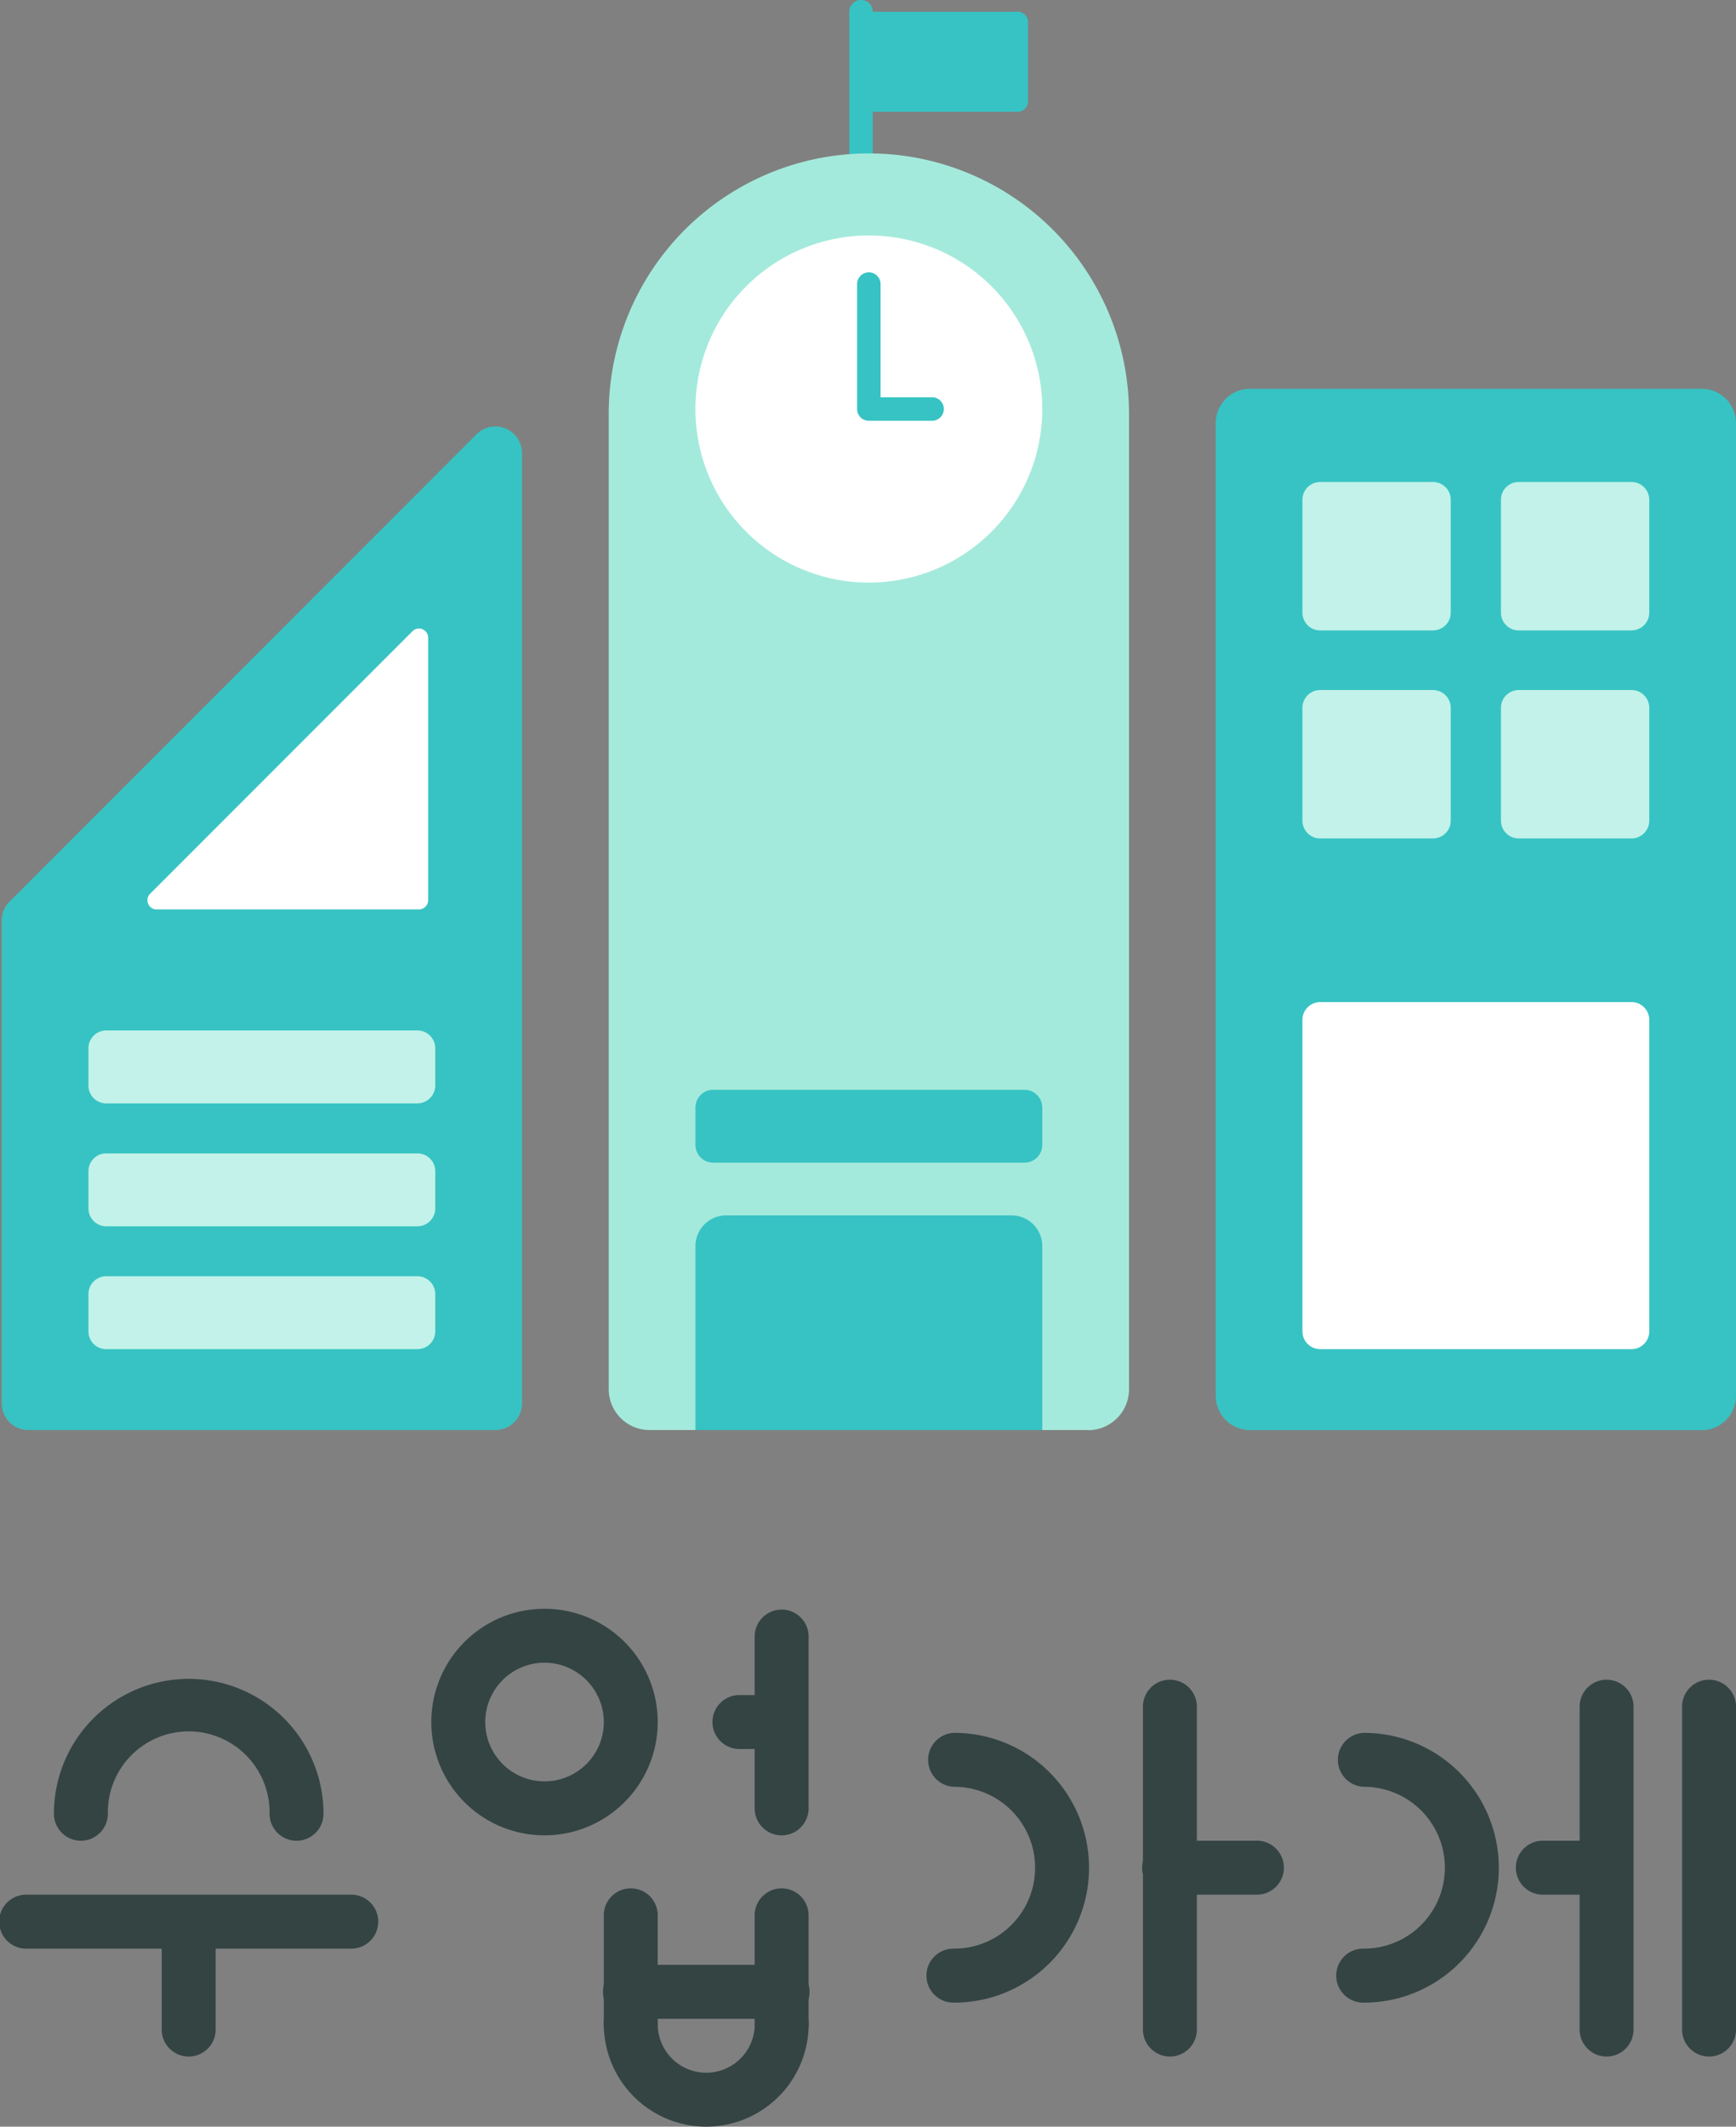
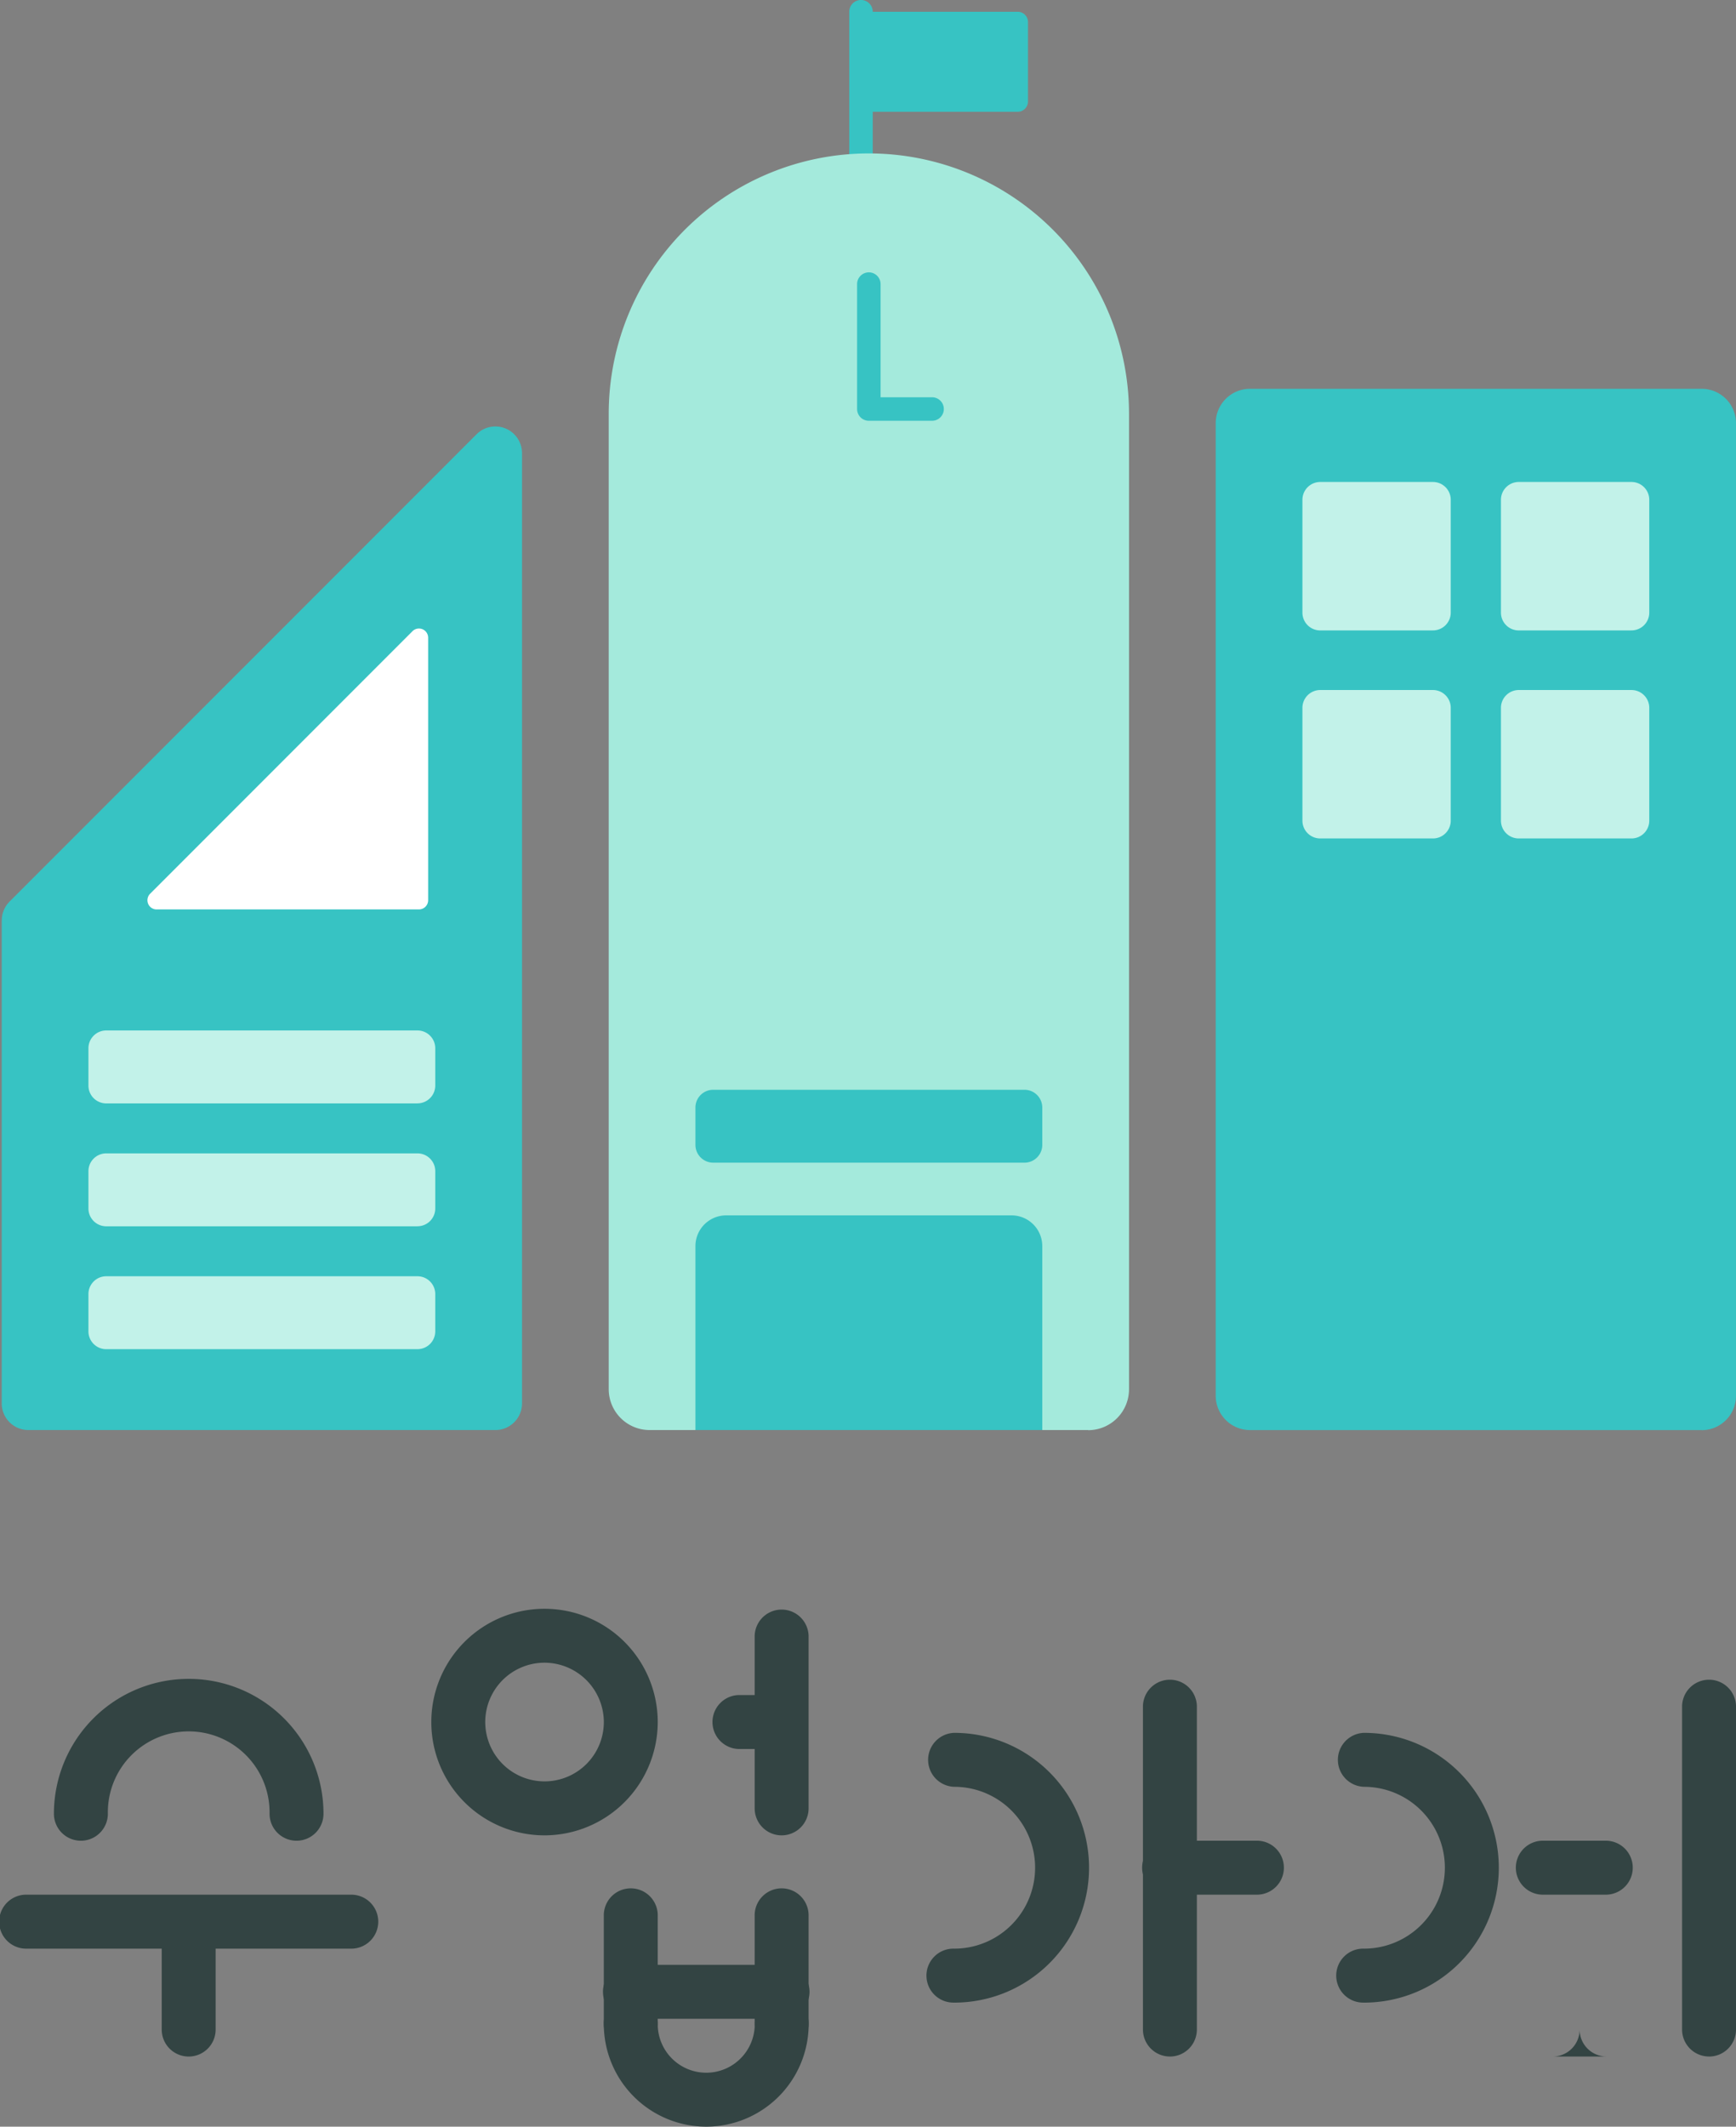
<svg xmlns="http://www.w3.org/2000/svg" id="logo" width="67.133" height="82.185" viewBox="0 0 67.133 82.185">
  <rect x="0" y="0" width="67.133" height="82.185" fill="#808080" stroke="none" />
  <defs>
    <clipPath id="clip-path">
      <rect id="사각형_43" data-name="사각형 43" width="67.133" height="82.185" fill="none" />
    </clipPath>
  </defs>
  <g id="그룹_54" data-name="그룹 54" clip-path="url(#clip-path)">
    <path id="패스_66" data-name="패스 66" d="M84.447,61.222H66.98A1.326,1.326,0,0,1,65.654,59.9V22.308a1.326,1.326,0,0,1,1.326-1.326H84.447a1.326,1.326,0,0,1,1.326,1.326V59.9a1.326,1.326,0,0,1-1.326,1.326" transform="translate(-18.641 -5.957)" fill="#37c3c3" />
    <path id="패스_67" data-name="패스 67" d="M.093,42.1V60.768a1.03,1.03,0,0,0,1.03,1.03h18.06a1.03,1.03,0,0,0,1.03-1.03V24.045a1.03,1.03,0,0,0-1.759-.728L.394,41.377a1.033,1.033,0,0,0-.3.728" transform="translate(-0.026 -6.534)" fill="#37c3c3" />
    <path id="패스_68" data-name="패스 68" d="M8.317,44.774H18.463a.355.355,0,0,0,.354-.355V34.274a.355.355,0,0,0-.606-.251L8.066,44.168a.355.355,0,0,0,.251.607" transform="translate(-2.26 -9.63)" fill="#fff" />
-     <path id="패스_69" data-name="패스 69" d="M83.062,67.493H71.025a.688.688,0,0,1-.688-.688V54.768a.689.689,0,0,1,.688-.688H83.062a.688.688,0,0,1,.688.688V66.805a.688.688,0,0,1-.688.688" transform="translate(-19.971 -15.355)" fill="#fff" />
    <path id="패스_70" data-name="패스 70" d="M75.385,42.976h-4.36a.688.688,0,0,1-.688-.688v-4.36a.689.689,0,0,1,.688-.688h4.36a.688.688,0,0,1,.688.688v4.36a.688.688,0,0,1-.688.688" transform="translate(-19.971 -10.574)" fill="#c2f2e9" />
    <path id="패스_71" data-name="패스 71" d="M86.106,42.976h-4.36a.688.688,0,0,1-.688-.688v-4.36a.689.689,0,0,1,.688-.688h4.36a.688.688,0,0,1,.688.688v4.36a.688.688,0,0,1-.688.688" transform="translate(-23.015 -10.574)" fill="#c2f2e9" />
    <path id="패스_72" data-name="패스 72" d="M75.385,31.749h-4.36a.688.688,0,0,1-.688-.688V26.7a.689.689,0,0,1,.688-.688h4.36a.688.688,0,0,1,.688.688v4.36a.688.688,0,0,1-.688.688" transform="translate(-19.971 -7.386)" fill="#c2f2e9" />
    <path id="패스_73" data-name="패스 73" d="M86.106,31.749h-4.36a.688.688,0,0,1-.688-.688V26.7a.689.689,0,0,1,.688-.688h4.36a.688.688,0,0,1,.688.688v4.36a.688.688,0,0,1-.688.688" transform="translate(-23.015 -7.386)" fill="#c2f2e9" />
    <path id="패스_74" data-name="패스 74" d="M17.5,65.063H5.464a.688.688,0,0,1-.688-.688V62.933a.688.688,0,0,1,.688-.688H17.5a.688.688,0,0,1,.688.688v1.441a.688.688,0,0,1-.688.688" transform="translate(-1.356 -17.673)" fill="#c2f2e9" />
    <path id="패스_75" data-name="패스 75" d="M17.5,58.431H5.464a.688.688,0,0,1-.688-.688V56.3a.688.688,0,0,1,.688-.688H17.5a.688.688,0,0,1,.688.688v1.441a.688.688,0,0,1-.688.688" transform="translate(-1.356 -15.79)" fill="#c2f2e9" />
    <path id="패스_76" data-name="패스 76" d="M17.5,71.695H5.464a.688.688,0,0,1-.688-.688V69.565a.688.688,0,0,1,.688-.688H17.5a.688.688,0,0,1,.688.688v1.441a.688.688,0,0,1-.688.688" transform="translate(-1.356 -19.556)" fill="#c2f2e9" />
    <path id="패스_77" data-name="패스 77" d="M52.677,4.5H46.922V.634h5.755a.4.4,0,0,1,.4.4V4.1a.4.4,0,0,1-.4.4" transform="translate(-13.323 -0.18)" fill="#37c3c3" />
    <path id="패스_78" data-name="패스 78" d="M46.318,6.39a.454.454,0,0,1-.454-.454V.453a.454.454,0,0,1,.908,0V5.936a.454.454,0,0,1-.454.454" transform="translate(-13.022 0)" fill="#37c3c3" />
    <path id="패스_79" data-name="패스 79" d="M51.414,57.615H34.454a1.58,1.58,0,0,1-1.58-1.58V18.34a10.06,10.06,0,1,1,20.12,0v37.7a1.58,1.58,0,0,1-1.58,1.58" transform="translate(-9.334 -2.351)" fill="#a4eadc" />
-     <path id="패스_80" data-name="패스 80" d="M50.969,19.415a6.707,6.707,0,1,1-6.707-6.707,6.706,6.706,0,0,1,6.707,6.707" transform="translate(-10.663 -3.608)" fill="#fff" />
    <path id="패스_81" data-name="패스 81" d="M50.281,61.629H38.244a.688.688,0,0,1-.688-.688V59.5a.688.688,0,0,1,.688-.688H50.281a.688.688,0,0,1,.688.688v1.441a.688.688,0,0,1-.688.688" transform="translate(-10.663 -16.698)" fill="#37c3c3" />
    <path id="패스_82" data-name="패스 82" d="M50.969,73.888H37.556V66.781a1.188,1.188,0,0,1,1.188-1.189H49.781a1.188,1.188,0,0,1,1.188,1.189Z" transform="translate(-10.663 -18.624)" fill="#37c3c3" />
    <path id="패스_83" data-name="패스 83" d="M49.209,20.434H46.743a.454.454,0,0,1-.455-.454V15.152a.454.454,0,0,1,.908,0v4.374h2.013a.454.454,0,0,1,0,.907" transform="translate(-13.143 -4.173)" fill="#37c3c3" />
    <path id="패스_84" data-name="패스 84" d="M12.294,96.861a1.043,1.043,0,0,1-1.043-1.043,3.127,3.127,0,1,0-6.253,0,1.043,1.043,0,0,1-2.086,0,5.212,5.212,0,1,1,10.425,0,1.043,1.043,0,0,1-1.042,1.043" transform="translate(-0.827 -25.726)" fill="#334443" />
    <path id="패스_85" data-name="패스 85" d="M13.552,104.337H1.043a1.043,1.043,0,1,1,0-2.085H13.552a1.043,1.043,0,1,1,0,2.085" transform="translate(0 -29.032)" fill="#334443" />
    <path id="패스_86" data-name="패스 86" d="M9.777,108.507a1.043,1.043,0,0,1-1.043-1.043v-4.17a1.043,1.043,0,0,1,2.085,0v4.17a1.043,1.043,0,0,1-1.043,1.043" transform="translate(-2.48 -29.032)" fill="#334443" />
    <path id="패스_87" data-name="패스 87" d="M73.249,103.943a1.043,1.043,0,1,1,0-2.085,3.127,3.127,0,0,0,0-6.254,1.043,1.043,0,0,1,0-2.085,5.212,5.212,0,1,1,0,10.425" transform="translate(-20.501 -26.553)" fill="#334443" />
-     <path id="패스_88" data-name="패스 88" d="M86.351,105.2a1.043,1.043,0,0,1-1.043-1.043V91.649a1.043,1.043,0,0,1,2.085,0v12.509a1.043,1.043,0,0,1-1.043,1.043" transform="translate(-24.222 -25.726)" fill="#334443" />
+     <path id="패스_88" data-name="패스 88" d="M86.351,105.2a1.043,1.043,0,0,1-1.043-1.043V91.649v12.509a1.043,1.043,0,0,1-1.043,1.043" transform="translate(-24.222 -25.726)" fill="#334443" />
    <path id="패스_89" data-name="패스 89" d="M91.883,105.2a1.043,1.043,0,0,1-1.043-1.043V91.649a1.043,1.043,0,0,1,2.085,0v12.509a1.043,1.043,0,0,1-1.043,1.043" transform="translate(-25.792 -25.726)" fill="#334443" />
    <path id="패스_90" data-name="패스 90" d="M85.359,101.425h-2.5a1.043,1.043,0,0,1,0-2.085h2.5a1.043,1.043,0,0,1,0,2.085" transform="translate(-23.229 -28.206)" fill="#334443" />
    <path id="패스_91" data-name="패스 91" d="M51.121,103.943a1.043,1.043,0,1,1,0-2.085,3.127,3.127,0,1,0,0-6.254,1.043,1.043,0,0,1,0-2.085,5.212,5.212,0,0,1,0,10.425" transform="translate(-14.219 -26.553)" fill="#334443" />
    <path id="패스_92" data-name="패스 92" d="M62.767,105.2a1.043,1.043,0,0,1-1.043-1.043V91.649a1.043,1.043,0,0,1,2.085,0v12.509a1.043,1.043,0,0,1-1.042,1.043" transform="translate(-17.525 -25.726)" fill="#334443" />
    <path id="패스_93" data-name="패스 93" d="M66.1,101.425H62.768a1.043,1.043,0,1,1,0-2.085H66.1a1.043,1.043,0,1,1,0,2.085" transform="translate(-17.526 -28.206)" fill="#334443" />
    <path id="패스_94" data-name="패스 94" d="M27.671,95.578A4.378,4.378,0,1,1,32.049,91.2a4.383,4.383,0,0,1-4.378,4.378m0-6.672A2.293,2.293,0,1,0,29.965,91.2a2.3,2.3,0,0,0-2.294-2.294" transform="translate(-6.614 -24.651)" fill="#334443" />
    <path id="패스_95" data-name="패스 95" d="M41.8,95.578a1.043,1.043,0,0,1-1.043-1.043V87.864a1.043,1.043,0,0,1,2.085,0v6.672A1.043,1.043,0,0,1,41.8,95.578" transform="translate(-11.573 -24.651)" fill="#334443" />
    <path id="패스_96" data-name="패스 96" d="M41.142,93.564H39.475a1.043,1.043,0,0,1,0-2.085h1.668a1.043,1.043,0,0,1,0,2.085" transform="translate(-10.912 -25.974)" fill="#334443" />
    <path id="패스_97" data-name="패스 97" d="M41.8,108.216a1.043,1.043,0,0,1-1.043-1.043V103a1.043,1.043,0,1,1,2.085,0v4.17a1.043,1.043,0,0,1-1.043,1.043" transform="translate(-11.573 -28.95)" fill="#334443" />
    <path id="패스_98" data-name="패스 98" d="M33.652,108.216a1.043,1.043,0,0,1-1.043-1.043V103a1.043,1.043,0,1,1,2.085,0v4.17a1.043,1.043,0,0,1-1.043,1.043" transform="translate(-9.259 -28.95)" fill="#334443" />
    <path id="패스_99" data-name="패스 99" d="M36.57,112.788a3.966,3.966,0,0,1-3.961-3.961,1.043,1.043,0,1,1,2.085,0,1.876,1.876,0,0,0,3.752,0,1.043,1.043,0,1,1,2.085,0,3.966,3.966,0,0,1-3.961,3.961" transform="translate(-9.259 -30.603)" fill="#334443" />
    <path id="패스_100" data-name="패스 100" d="M39.489,108.122H33.652a1.043,1.043,0,1,1,0-2.085h5.837a1.043,1.043,0,1,1,0,2.085" transform="translate(-9.259 -30.107)" fill="#334443" />
  </g>
</svg>